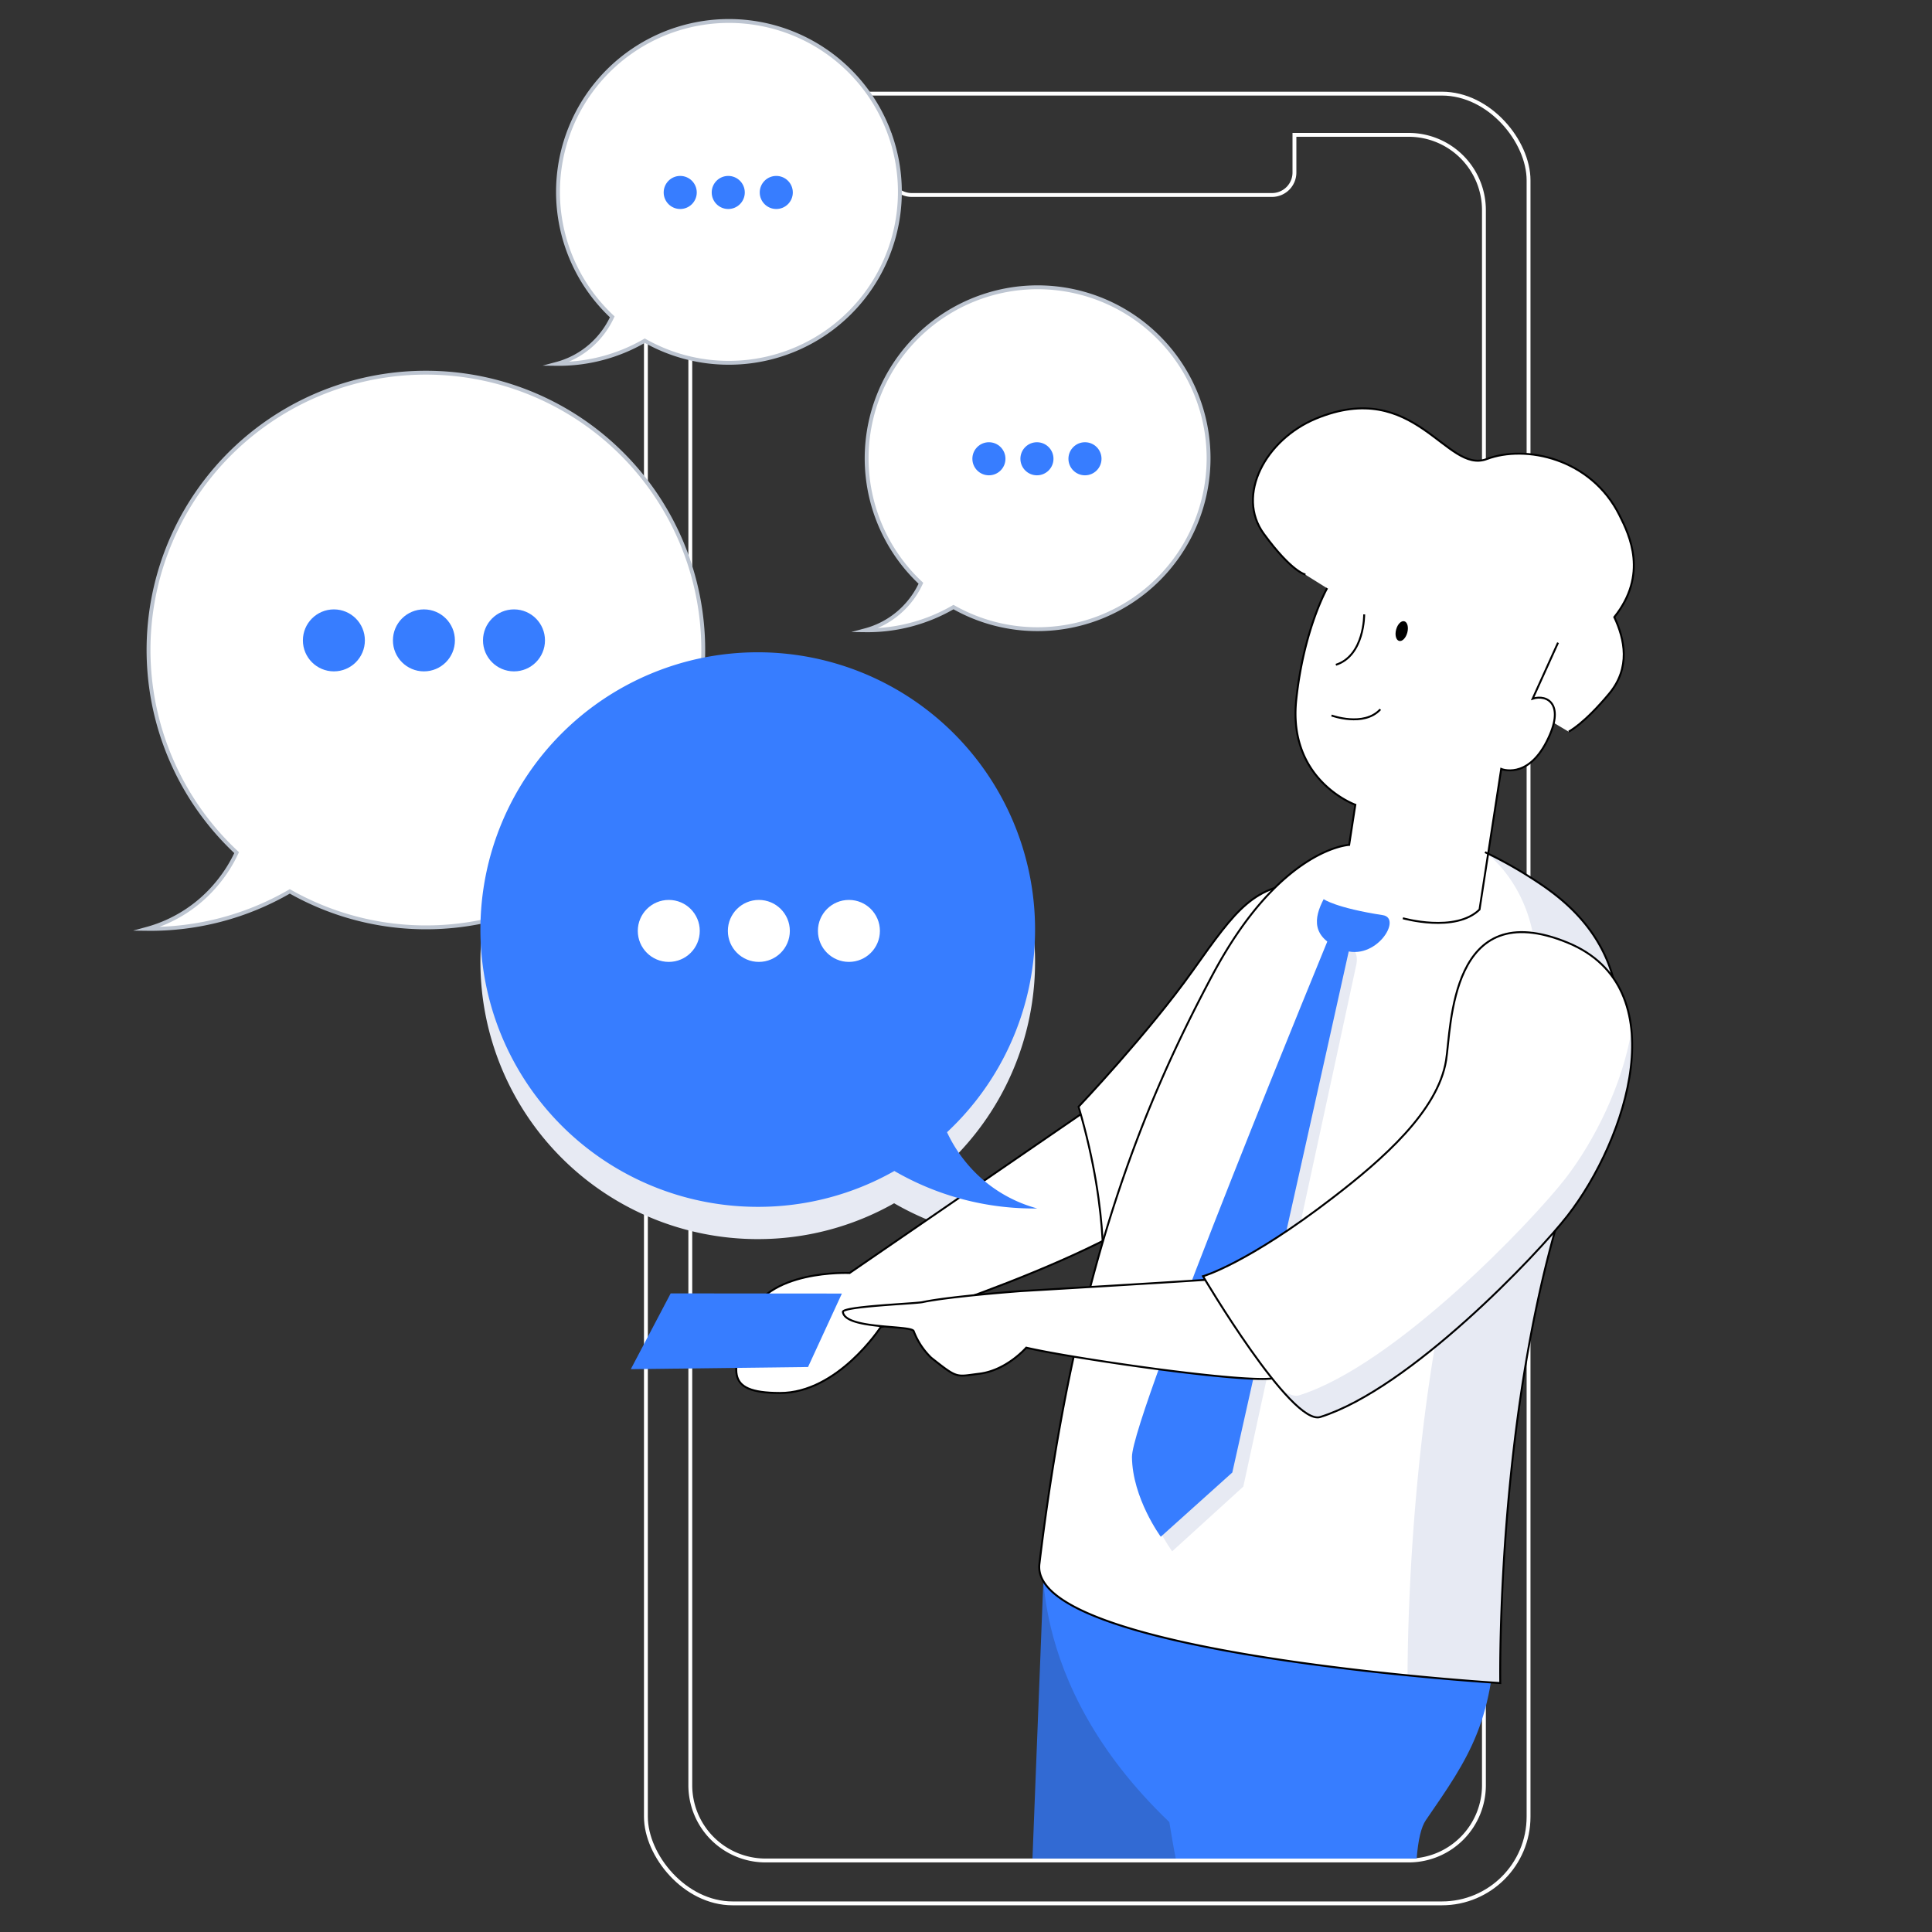
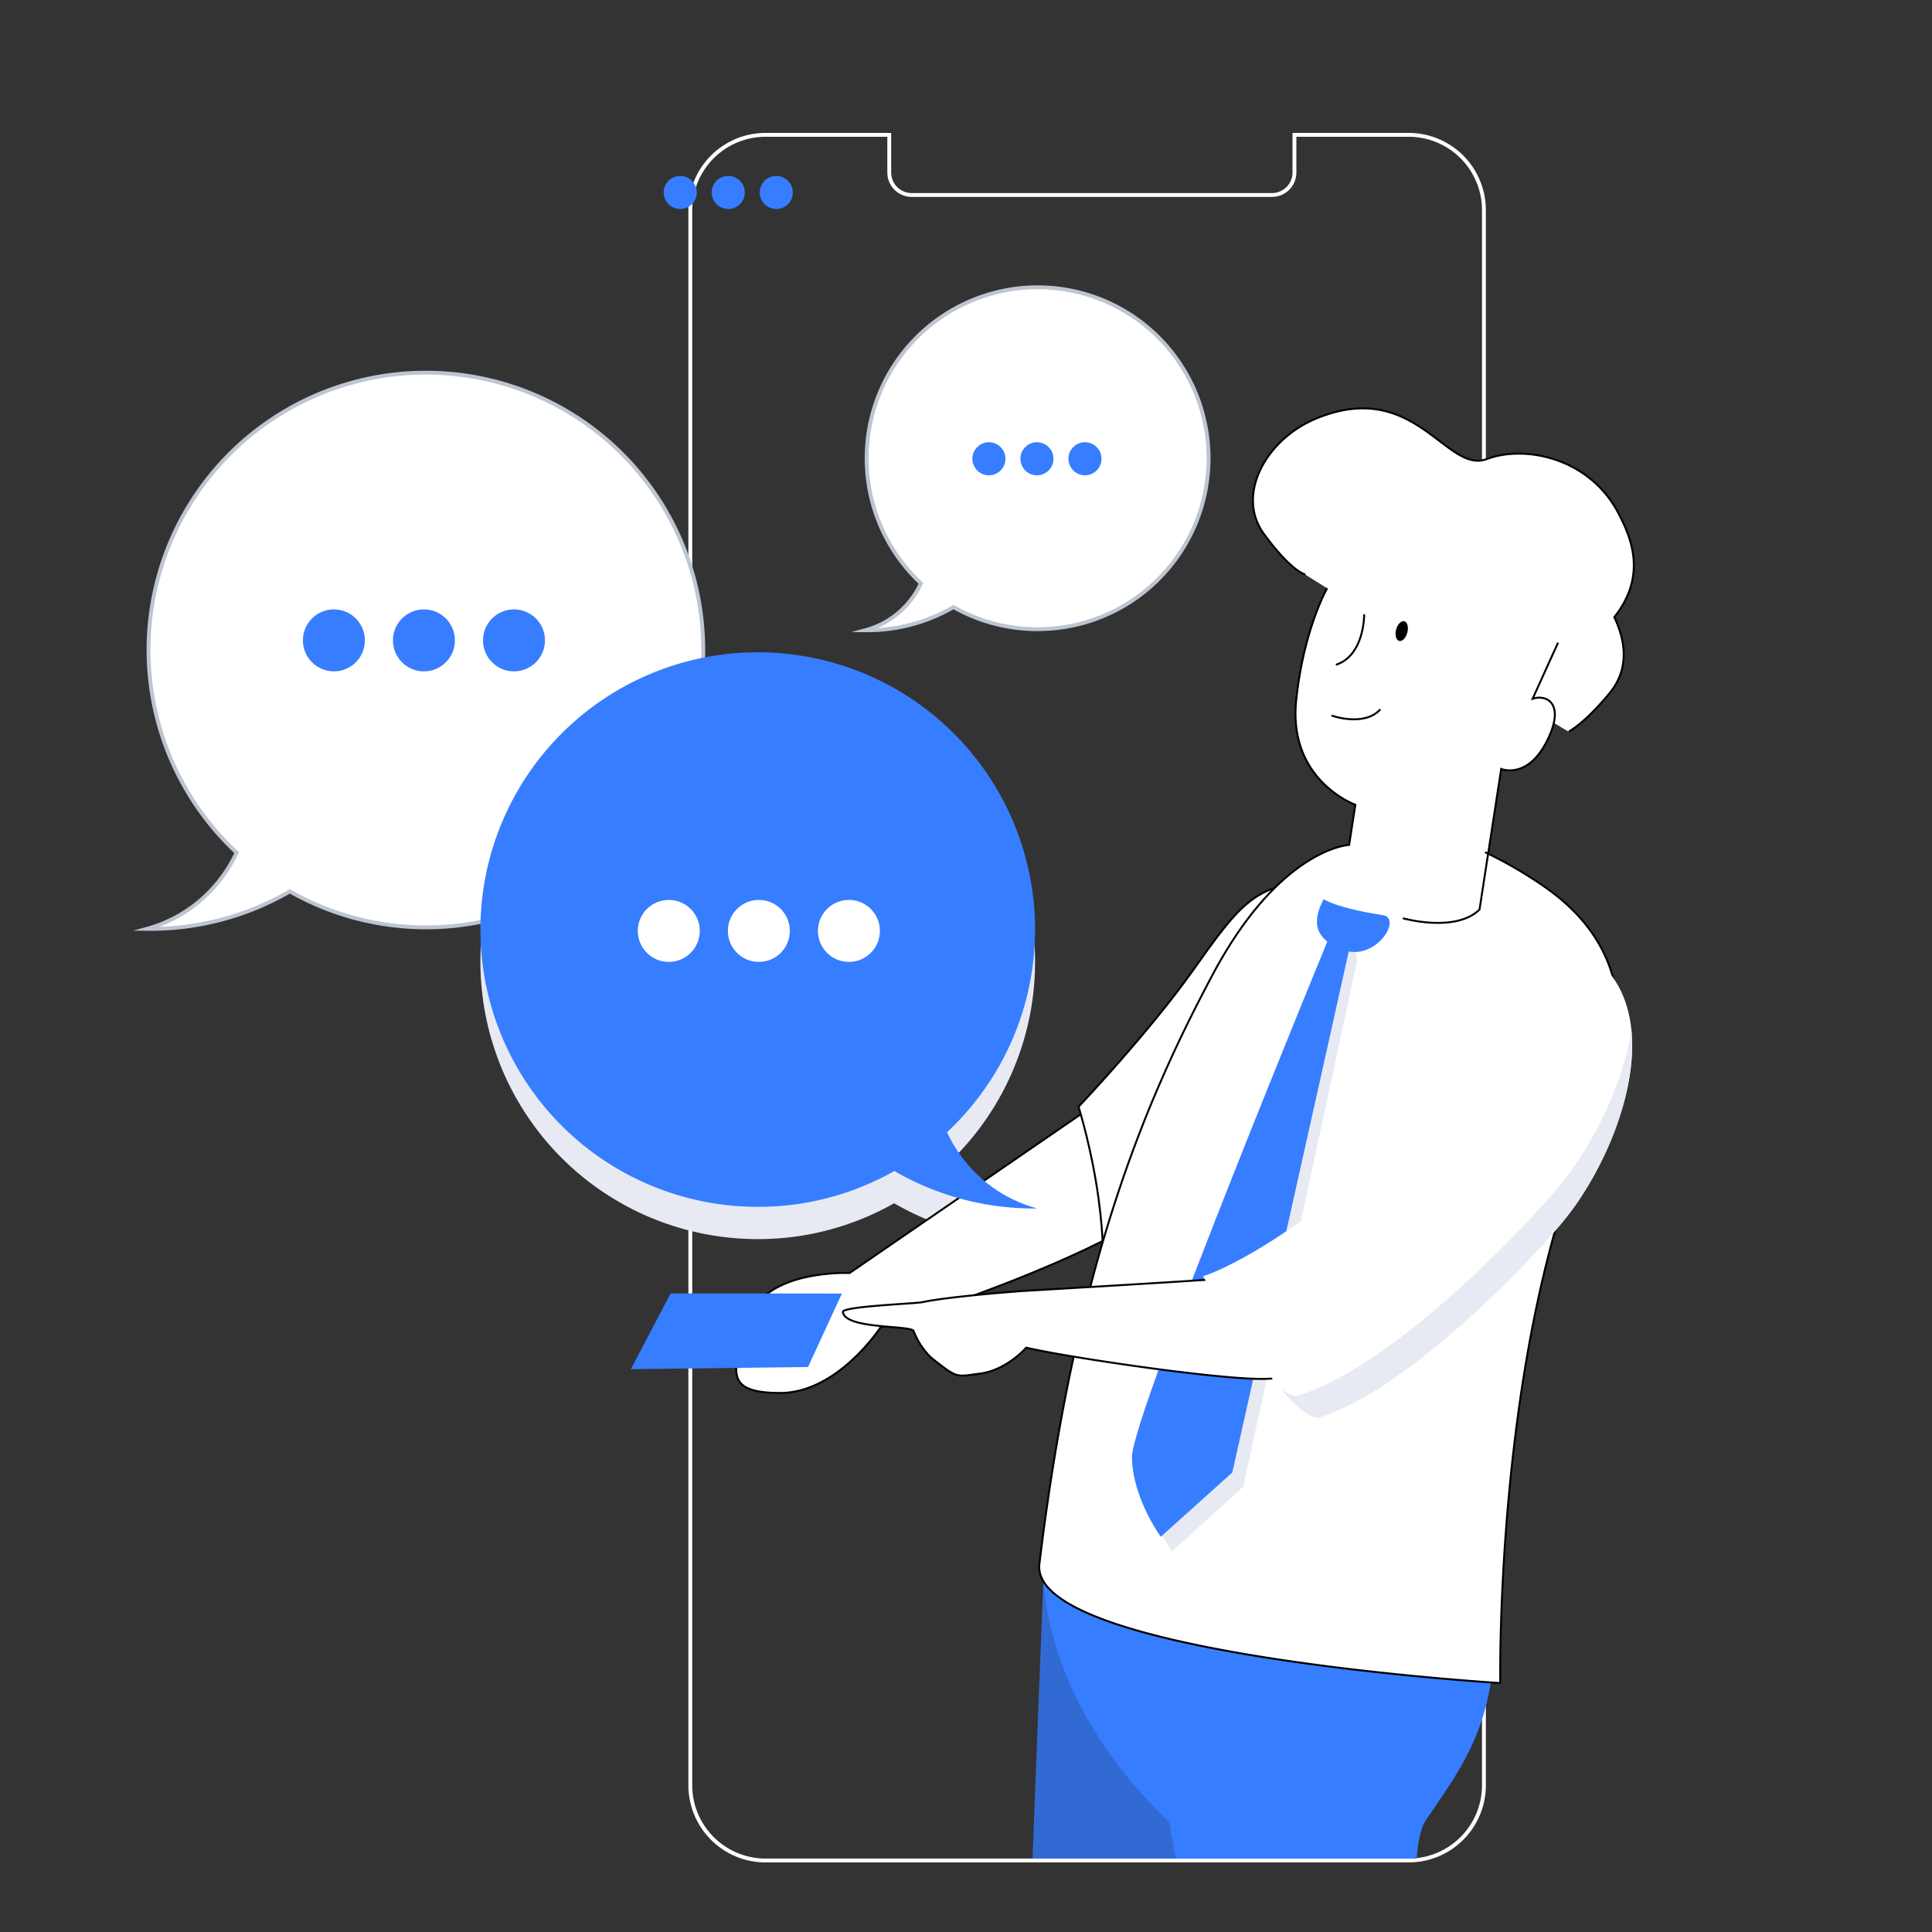
<svg xmlns="http://www.w3.org/2000/svg" viewBox="0 0 500 500">
  <rect x="0" y="0" width="500" height="500" fill="#333333" stroke="none" />
  <defs>
    <style>.cls-1,.cls-2,.cls-9{fill:none;}.cls-2{stroke:#fff;}.cls-2,.cls-5,.cls-7,.cls-9{stroke-miterlimit:10;}.cls-3{fill:#326ad3;}.cls-4{fill:#377dff;}.cls-5,.cls-7,.cls-8{fill:#fff;}.cls-5{stroke:#bdc5d1;}.cls-6{fill:#e7eaf3;}.cls-7,.cls-9{stroke:#000;stroke-width:0.5px;}</style>
  </defs>
  <title>EXPERTISE_HEADER</title>
  <g id="Calque_1" data-name="Calque 1">
    <rect class="cls-1" width="500" height="500" />
  </g>
  <g id="Calque_3" data-name="Calque 3">
-     <rect class="cls-2" x="167.16" y="24.23" width="228.43" height="468.36" rx="22.44" />
    <path class="cls-2" d="M364.81,481.49H197.94a19.48,19.48,0,0,1-19.29-19.57V54.47A19.48,19.48,0,0,1,197.94,34.9h32.2v9.71a5.81,5.81,0,0,0,5.76,5.85h93.38A5.81,5.81,0,0,0,335,44.62V34.9h29.76a19.48,19.48,0,0,1,19.28,19.57V461.92A19.48,19.48,0,0,1,364.81,481.49Z" />
    <polygon class="cls-3" points="314.13 461.31 328 412.89 270.33 401.11 267.2 481 312.49 481 314.13 461.31" />
    <path class="cls-4" d="M369,471.07c11.12-16.18,18.14-25.78,18.14-53.8s-116.95-18.81-116.95-18.81-6.09,36.32,32.43,73.09c.48,2.92,1,6.08,1.66,9.45h62.35C367,476.22,367.8,472.8,369,471.07Z" />
    <path class="cls-5" d="M182,168.21h0a71.76,71.76,0,0,0-71.76-71.76h0a71.75,71.75,0,0,0-49,124.21,36.3,36.3,0,0,1-5,7.9A35.81,35.81,0,0,1,38,240.39a71.87,71.87,0,0,0,37-9.7A71.4,71.4,0,0,0,110.28,240h0A71.76,71.76,0,0,0,182,168.21Z" />
    <path class="cls-5" d="M312.78,118.6h0a44.25,44.25,0,0,0-44.25-44.25h0a44.26,44.26,0,0,0-30.2,76.6,21.82,21.82,0,0,1-3.06,4.87,22.07,22.07,0,0,1-11.33,7.29,44.29,44.29,0,0,0,22.82-6,44,44,0,0,0,21.77,5.72h0A44.25,44.25,0,0,0,312.78,118.6Z" />
-     <path class="cls-5" d="M188.64,5.43A44.24,44.24,0,0,0,158.45,82a22.29,22.29,0,0,1-3.07,4.88,22.06,22.06,0,0,1-11.33,7.29,44.39,44.39,0,0,0,22.82-6,44.06,44.06,0,0,0,21.77,5.72h0a44.25,44.25,0,0,0,44.25-44.25h0A44.25,44.25,0,0,0,188.64,5.43" />
    <path class="cls-6" d="M124.33,248.92h0a71.76,71.76,0,0,1,71.76-71.76h0a71.76,71.76,0,0,1,49,124.21A36.1,36.1,0,0,0,268.4,321.1a71.9,71.9,0,0,1-37-9.7,71.35,71.35,0,0,1-35.31,9.28h0A71.76,71.76,0,0,1,124.33,248.92Z" />
    <circle class="cls-4" cx="86.41" cy="165.73" r="8.02" />
    <circle class="cls-4" cx="109.71" cy="165.73" r="8.02" />
    <circle class="cls-4" cx="133.02" cy="165.73" r="8.02" />
    <circle class="cls-4" cx="255.93" cy="118.73" r="4.28" />
    <circle class="cls-4" cx="268.36" cy="118.73" r="4.28" />
    <circle class="cls-4" cx="280.79" cy="118.73" r="4.28" />
    <circle class="cls-4" cx="176.04" cy="49.81" r="4.28" />
    <circle class="cls-4" cx="188.47" cy="49.81" r="4.28" />
    <circle class="cls-4" cx="200.9" cy="49.81" r="4.28" />
    <path class="cls-7" d="M281.05,287.45l-61.17,42s-22-1-26.06,12-7,19,8,19.05,26.07-17,26.07-17,62.14-19,78.18-36S281.05,287.45,281.05,287.45Z" />
    <path class="cls-7" d="M279.14,286.41s18.08-19.06,29.55-35.21,15.77-22.22,29.87-22.84,35.83,43.66,17.75,62.71-71.11,42.3-71.11,42.3S287.58,315.17,279.14,286.41Z" />
    <path class="cls-8" d="M269,404.74c9.29-77.41,27.36-119.81,44.82-152.55s35.3-33.53,35.3-33.53.27-1.73,1.6-10.39c0,0-17.51-6.27-15.29-27.17,1.94-18.3,8-28.88,8-28.88l-5.65-3.53s-3.47-.54-10.78-10.53.42-24.41,13.46-29.81c25.76-10.67,33.68,14.41,44.24,10.45,10-3.75,26.92-.28,34.32,14.51,2.64,5.28,7.47,15.36-1.32,26.4,2.66,5.73,4.28,13.07-1.32,19.8-6.6,7.92-10.46,9.82-10.46,9.82l-3.83-2.28a20.87,20.87,0,0,1-1.9,4.94c-5.06,9.85-11.72,7-11.72,7s-1,6.46-3.38,21.89a114,114,0,0,1,12.22,6.94c8.85,5.8,33.07,22.65,15.14,62.59-25.66,57.17-24.18,145.11-24.18,145.11S266.22,428.21,269,404.74Z" />
-     <path class="cls-6" d="M390.37,280.61c19.29-43-6.06-60.07-6.06-60.07a110.2,110.2,0,0,1,13,7.33c8.85,5.8,33.07,22.65,15.14,62.59-25.66,57.17-24.18,145.11-24.18,145.11s-9.9-.6-24-2C364.34,416.53,365.76,335.43,390.37,280.61Z" />
    <path class="cls-9" d="M343.47,152.22s-6.06,10.58-8,28.88c-2.22,20.9,15.29,27.17,15.29,27.17l-1.6,10.39s-17.84.79-35.3,33.53S278.33,327.33,269,404.74c-2.82,23.47,119.27,30.83,119.27,30.83s-1.48-87.94,24.18-145.11c17.93-39.94-6.29-56.79-15.14-62.59a110.2,110.2,0,0,0-13-7.33" />
    <path class="cls-9" d="M406,189.33s3.86-1.9,10.46-9.82c5.6-6.73,4-14.07,1.32-19.8,8.79-11,4-21.12,1.32-26.4-7.4-14.79-24.34-18.26-34.32-14.51-10.56,4-18.48-21.12-44.24-10.45-13,5.4-20.78,19.82-13.46,29.81s10.78,10.53,10.78,10.53" />
    <ellipse cx="362.78" cy="163.35" rx="2.63" ry="1.5" transform="translate(112.54 472.65) rotate(-75.27)" />
    <path class="cls-9" d="M353.05,159s.13,10.65-7.33,13.05" />
    <path class="cls-9" d="M344.59,185.17s8.38,3.07,12.64-1.59" />
    <path class="cls-9" d="M363.06,237.64s13.58,3.87,19.84-2.25L388.51,199s6.66,2.8,11.72-7,.14-12.38-3.58-11.18l6.57-14.5" />
    <path class="cls-6" d="M303.36,401.48l18.41-16.75S349.91,255,351,249.72s-4.13-6.08-4.13-6.08-51.28,126.6-51.08,137.25S303.36,401.48,303.36,401.48Z" />
    <path class="cls-4" d="M342.56,232.7s3.07,2.25,15.31,4.14c5.19.8-1.87,12.11-10.26,9S340,237.62,342.56,232.7Z" />
    <path class="cls-4" d="M300.41,397.71l18.51-16.63s29-129.5,30.12-134.81-4.09-6.11-4.09-6.11-52.11,126.26-52,136.91S300.41,397.71,300.41,397.71Z" />
    <path class="cls-7" d="M265.59,348.77s-5.07,5.88-12.11,6.74c-6.16.76-5.5,1.39-12.49-4.14a19,19,0,0,1-4.53-6.88c-.62-1.59-17.72-.4-18.32-4.95-.2-1.46,18.7-2.14,20.62-2.55,6.94-1.48,25.42-2.85,25.42-2.85s51.22-3,53.91-3.37,27.77-5.91,30.07-5.12,6.87,14.26,1,20-9.82,9-19.42,11C322.85,358.14,277.5,351.57,265.59,348.77Z" />
    <path class="cls-8" d="M374.25,274.4c1.39-8.65.92-43,31.48-30.43,28.29,11.63,15.23,51,0,70.59-7.82,10.07-40.78,44.85-64.05,52.16-7.47,2.35-30.34-36.43-30.34-36.43s11.44-3.22,33.79-20.48C357.71,300.12,372.14,287.56,374.25,274.4Z" />
    <path class="cls-6" d="M405.12,305c-8.41,10.83-43.88,48.24-68.91,56.11-1.25.4-2.91-.29-4.82-1.72,4.17,4.84,8,8.11,10.32,7.37,23.27-7.31,56.23-42.09,64.05-52.16,9.41-12.1,18-31.8,16.46-47.82C419.88,280.65,412.75,295.13,405.12,305Z" />
-     <path class="cls-9" d="M374.25,274.4c1.39-8.65.92-43,31.48-30.43,28.29,11.63,15.23,51,0,70.59-7.82,10.07-40.78,44.85-64.05,52.16-7.47,2.35-30.34-36.43-30.34-36.43s11.44-3.22,33.79-20.48C357.71,300.12,372.14,287.56,374.25,274.4Z" />
    <polygon class="cls-4" points="217.88 334.77 209.12 353.78 163.25 354.34 173.57 334.73 217.88 334.77" />
    <path class="cls-1" d="M403.87,481.49H157c-15.69,0-28.53-8.8-28.53-19.57V54.47c0-10.77,12.84-19.57,28.53-19.57h47.64v9.71c0,3.23,3.81,5.85,8.51,5.85H351.32c4.7,0,8.51-2.62,8.52-5.84l0-9.72h44c15.69,0,28.53,8.8,28.53,19.57V461.92C432.4,472.69,419.56,481.49,403.87,481.49Z" />
    <path class="cls-4" d="M124.33,240.57h0a71.76,71.76,0,0,1,71.76-71.76h0a71.76,71.76,0,0,1,49,124.21,36.3,36.3,0,0,0,5,7.9,35.82,35.82,0,0,0,18.37,11.83,71.9,71.9,0,0,1-37-9.7,71.35,71.35,0,0,1-35.31,9.28h0A71.76,71.76,0,0,1,124.33,240.57Z" />
    <circle class="cls-8" cx="173.08" cy="240.92" r="8.02" />
    <circle class="cls-8" cx="196.39" cy="240.92" r="8.02" />
    <circle class="cls-8" cx="219.7" cy="240.92" r="8.02" />
  </g>
</svg>